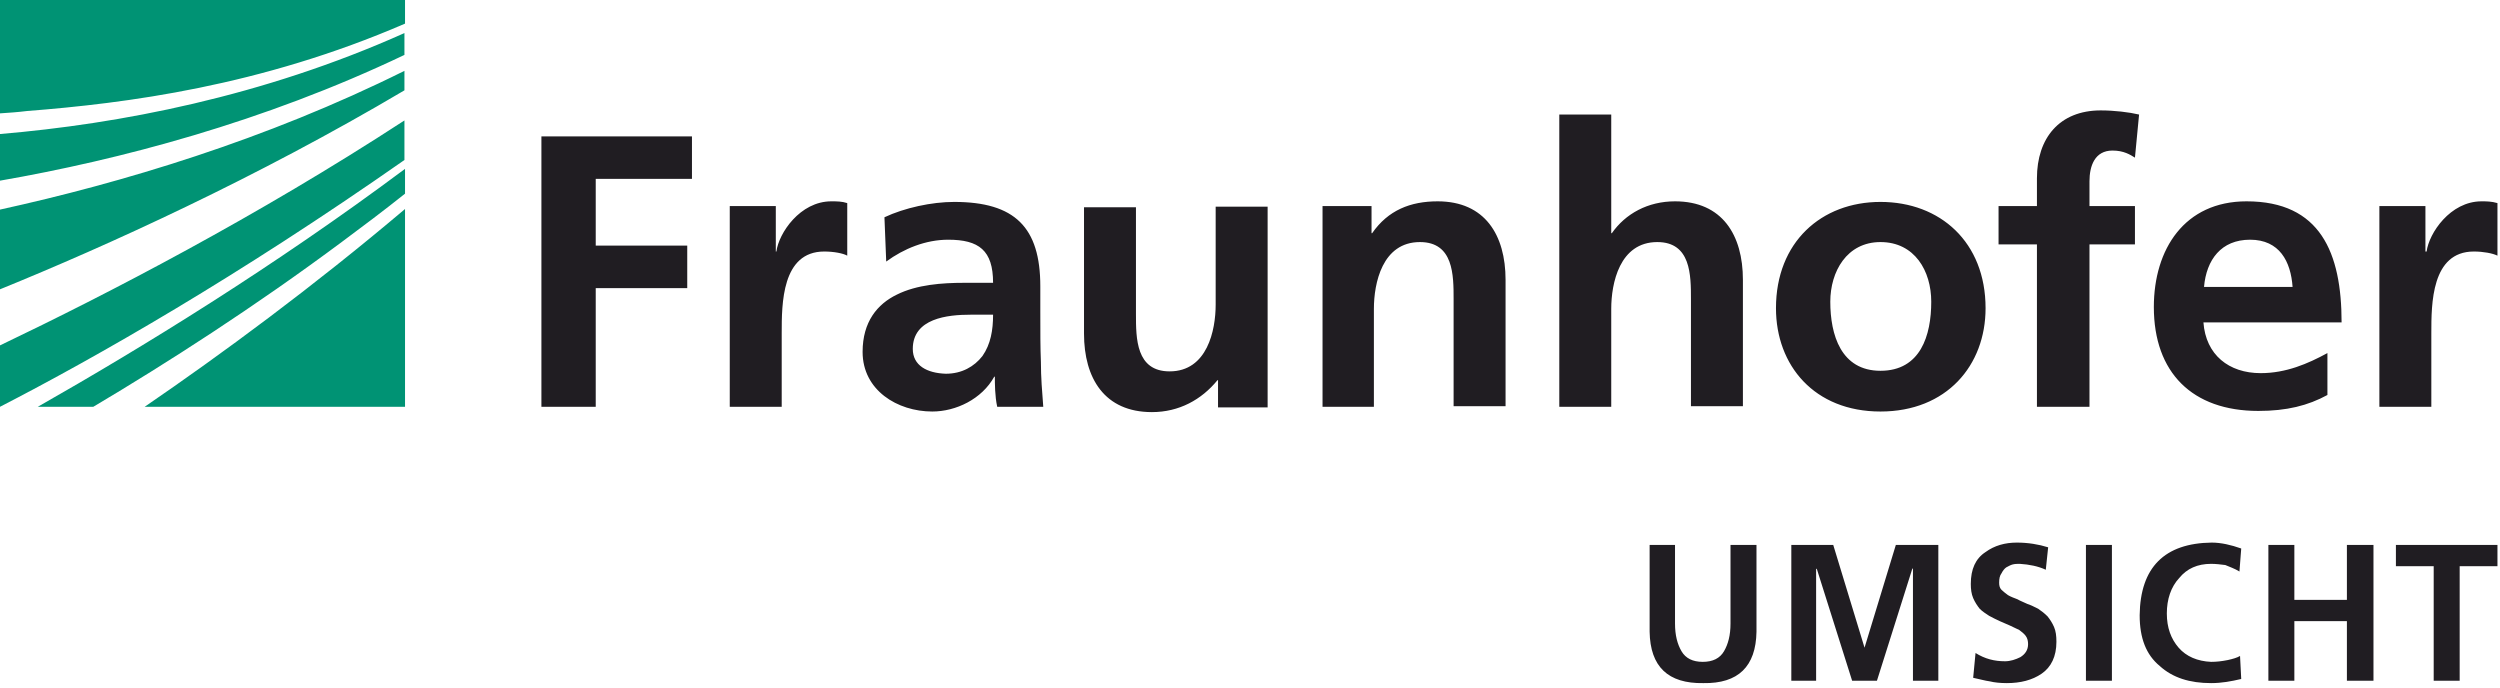
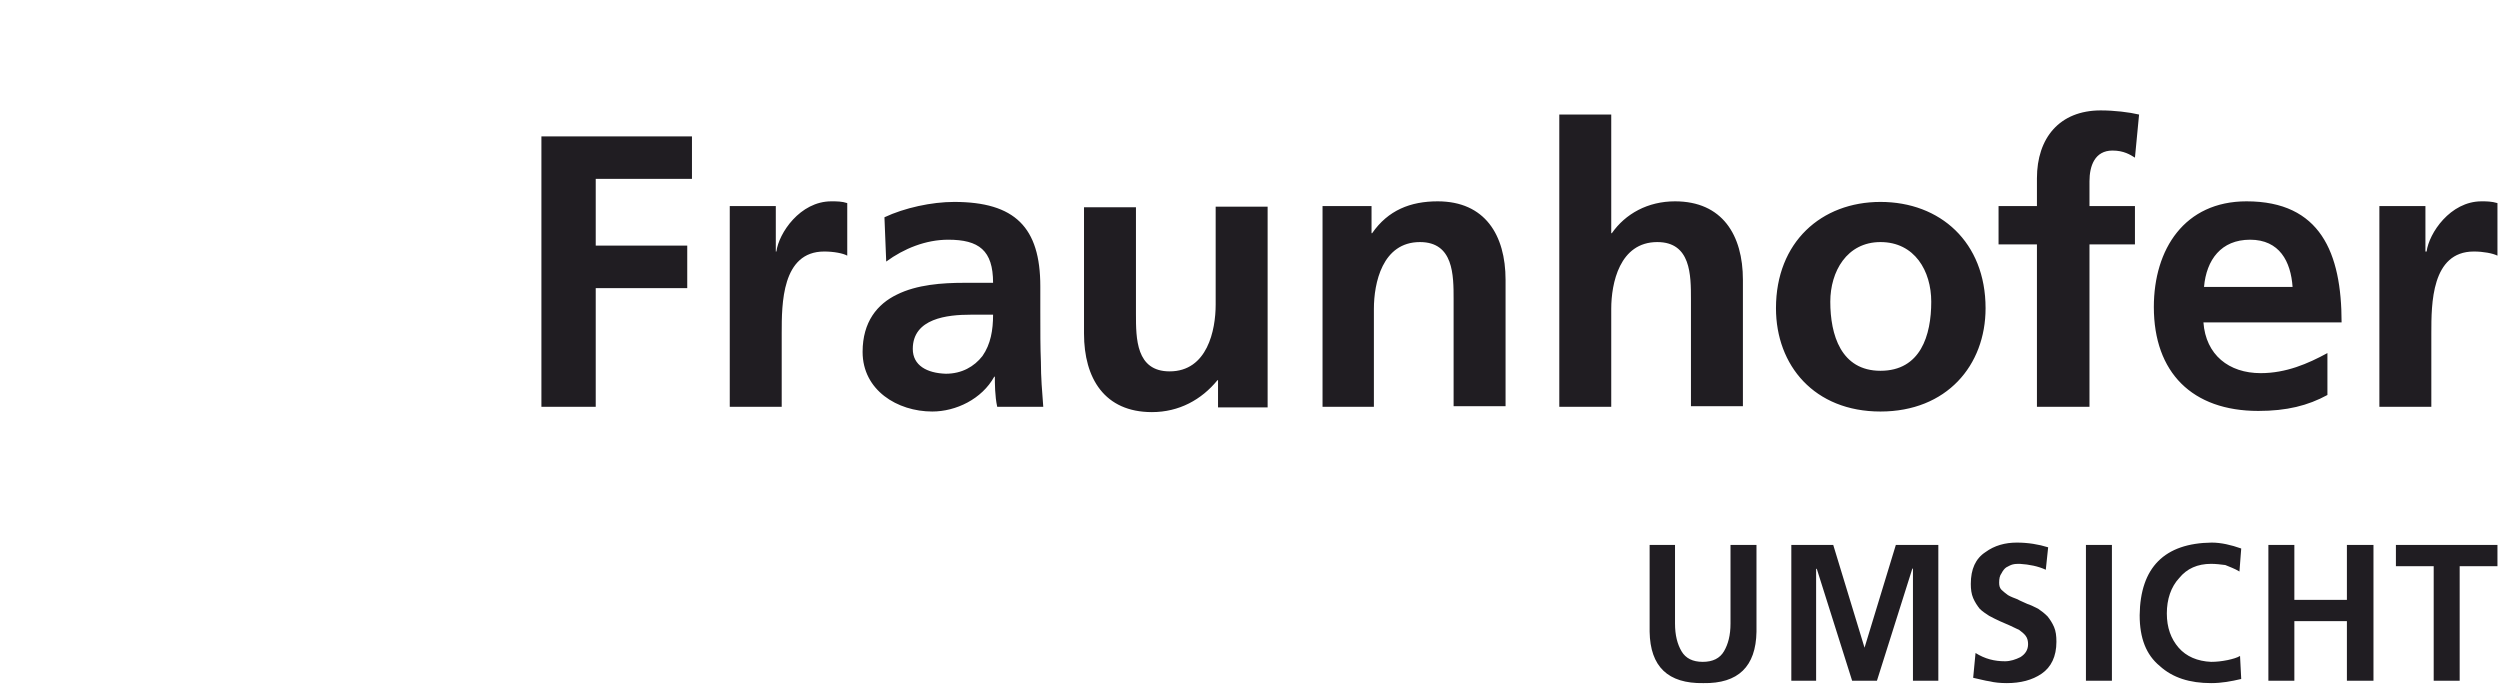
<svg xmlns="http://www.w3.org/2000/svg" width="360px" height="99px" viewBox="0 0 360 99" version="1.1">
  <g id="Fraunhofer-Umsicht">
-     <path d="M0,58.579 L0,49.737 C15.474,42.34 36.984,31.202 58.239,17.344 C58.239,17.344 58.239,17.344 58.239,23.04 C34.178,39.874 13.858,51.437 0,58.579 Z M0,41.66 L0,30.182 C17.429,26.356 38.259,20.15 58.239,10.202 C58.239,10.202 58.239,10.202 58.239,13.008 C36.984,25.591 15.474,35.368 0,41.66 Z M58.324,58.579 L20.83,58.579 C31.882,51.012 45.061,41.32 58.324,30.097 C58.324,30.097 58.324,30.097 58.324,58.579 Z M13.433,58.579 L5.441,58.579 C20.405,50.077 39.534,38.344 58.324,24.316 C58.324,24.316 58.324,24.316 58.324,27.887 C55.348,30.267 52.287,32.563 49.312,34.773 C36.644,44.21 23.891,52.372 13.433,58.579 Z M0,26.016 L0,19.3 C17.089,17.854 37.749,13.943 58.239,4.761 C58.239,4.761 58.239,4.761 58.239,7.907 C37.919,17.599 17.089,23.04 0,26.016 Z M0,7.10542736e-15 L58.324,7.10542736e-15 C58.324,7.10542736e-15 58.324,7.10542736e-15 58.324,3.401 C37.494,12.413 18.109,14.878 3.911,15.984 C2.551,16.154 1.275,16.239 0,16.324 C0,16.324 0,16.324 0,7.10542736e-15 Z" id="Bildmarke" fill="#009374" />
    <path d="M342.63,58.579 C350.112,58.579 350.112,58.579 350.112,58.579 C350.112,47.951 350.112,47.951 350.112,47.951 C350.112,43.785 350.112,36.218 356.233,36.218 C357.594,36.218 358.954,36.474 359.634,36.814 C359.634,29.247 359.634,29.247 359.634,29.247 C358.784,28.992 358.019,28.992 357.339,28.992 C352.833,28.992 349.772,33.583 349.432,36.218 C349.262,36.218 349.262,36.218 349.262,36.218 C349.262,29.672 349.262,29.672 349.262,29.672 C342.63,29.672 342.63,29.672 342.63,29.672 L342.63,58.579 Z M335.149,50.842 C332.343,52.372 329.197,53.733 325.541,53.733 C320.95,53.733 317.634,51.097 317.294,46.421 C337.189,46.421 337.189,46.421 337.189,46.421 C337.189,36.389 334.128,28.992 323.501,28.992 C314.574,28.992 310.153,35.878 310.153,44.21 C310.153,53.648 315.679,59.174 325.201,59.174 C329.282,59.174 332.343,58.409 335.149,56.878 L335.149,50.842 Z M317.379,41.32 C317.719,37.409 319.845,34.518 324.011,34.518 C328.262,34.518 329.877,37.664 330.132,41.32 L317.379,41.32 Z M293.404,58.579 C300.885,58.579 300.885,58.579 300.885,58.579 C300.885,35.198 300.885,35.198 300.885,35.198 C307.432,35.198 307.432,35.198 307.432,35.198 C307.432,29.672 307.432,29.672 307.432,29.672 C300.885,29.672 300.885,29.672 300.885,29.672 C300.885,26.101 300.885,26.101 300.885,26.101 C300.885,23.891 301.651,21.68 304.201,21.68 C305.817,21.68 306.752,22.275 307.432,22.7 C308.027,16.494 308.027,16.494 308.027,16.494 C306.582,16.154 304.456,15.899 302.501,15.899 C296.549,15.899 293.319,19.895 293.319,25.676 C293.319,29.672 293.319,29.672 293.319,29.672 C287.792,29.672 287.792,29.672 287.792,29.672 C287.792,35.198 287.792,35.198 287.792,35.198 C293.319,35.198 293.319,35.198 293.319,35.198 L293.319,58.579 L293.404,58.579 Z M263.562,43.445 C263.562,39.109 265.942,34.858 270.788,34.858 C275.72,34.858 278.1,39.024 278.1,43.445 C278.1,48.291 276.57,53.393 270.788,53.393 C265.092,53.393 263.562,48.206 263.562,43.445 Z M255.74,44.38 C255.74,52.627 261.266,59.259 270.788,59.259 C280.311,59.259 285.922,52.627 285.922,44.38 C285.922,34.858 279.375,29.077 270.788,29.077 C262.286,29.077 255.74,34.858 255.74,44.38 Z M224.538,58.579 C232.019,58.579 232.019,58.579 232.019,58.579 C232.019,44.465 232.019,44.465 232.019,44.465 C232.019,40.81 233.21,34.858 238.651,34.858 C243.497,34.858 243.497,39.619 243.497,43.105 C243.497,58.494 243.497,58.494 243.497,58.494 C250.979,58.494 250.979,58.494 250.979,58.494 C250.979,40.299 250.979,40.299 250.979,40.299 C250.979,33.838 248.003,28.992 241.202,28.992 C237.291,28.992 234.06,30.777 232.104,33.583 C232.019,33.583 232.019,33.583 232.019,33.583 C232.019,16.494 232.019,16.494 232.019,16.494 C224.538,16.494 224.538,16.494 224.538,16.494 L224.538,58.579 Z M190.36,58.579 C197.841,58.579 197.841,58.579 197.841,58.579 C197.841,44.465 197.841,44.465 197.841,44.465 C197.841,40.81 199.032,34.858 204.473,34.858 C209.319,34.858 209.319,39.619 209.319,43.105 C209.319,58.494 209.319,58.494 209.319,58.494 C216.801,58.494 216.801,58.494 216.801,58.494 C216.801,40.299 216.801,40.299 216.801,40.299 C216.801,33.838 213.825,28.992 207.023,28.992 C203.113,28.992 199.882,30.267 197.586,33.583 C197.501,33.583 197.501,33.583 197.501,33.583 C197.501,29.672 197.501,29.672 197.501,29.672 C190.445,29.672 190.445,29.672 190.445,29.672 L190.445,58.579 L190.36,58.579 Z M182.623,29.757 C175.056,29.757 175.056,29.757 175.056,29.757 C175.056,43.87 175.056,43.87 175.056,43.87 C175.056,47.526 173.866,53.478 168.424,53.478 C163.578,53.478 163.578,48.716 163.578,45.231 C163.578,29.842 163.578,29.842 163.578,29.842 C156.097,29.842 156.097,29.842 156.097,29.842 C156.097,48.036 156.097,48.036 156.097,48.036 C156.097,54.498 159.072,59.344 165.874,59.344 C169.785,59.344 173.016,57.558 175.311,54.753 C175.396,54.753 175.396,54.753 175.396,54.753 C175.396,58.664 175.396,58.664 175.396,58.664 C182.538,58.664 182.538,58.664 182.538,58.664 L182.538,29.757 L182.623,29.757 Z M131.441,50.247 C131.441,45.826 136.457,45.316 139.773,45.316 C143.003,45.316 143.003,45.316 143.003,45.316 C143.003,47.526 142.663,49.567 141.473,51.267 C140.283,52.797 138.497,53.818 136.202,53.818 C133.481,53.733 131.441,52.627 131.441,50.247 Z M127.615,37.664 C130.165,35.793 133.311,34.518 136.542,34.518 C140.963,34.518 143.003,36.048 143.003,40.725 C138.838,40.725 138.838,40.725 138.838,40.725 C135.692,40.725 132.036,40.98 129.145,42.425 C126.34,43.785 124.214,46.336 124.214,50.672 C124.214,56.198 129.23,59.259 134.246,59.259 C137.647,59.259 141.388,57.473 143.174,54.243 C143.259,54.243 143.259,54.243 143.259,54.243 C143.259,55.178 143.259,57.048 143.599,58.579 C150.23,58.579 150.23,58.579 150.23,58.579 C150.06,56.368 149.89,54.328 149.89,52.117 C149.805,49.992 149.805,47.866 149.805,44.891 C149.805,41.235 149.805,41.235 149.805,41.235 C149.805,32.733 146.149,29.077 137.392,29.077 C134.161,29.077 130.251,29.927 127.36,31.287 L127.615,37.664 Z M105.085,58.579 C112.566,58.579 112.566,58.579 112.566,58.579 C112.566,47.951 112.566,47.951 112.566,47.951 C112.566,43.785 112.566,36.218 118.688,36.218 C120.048,36.218 121.408,36.474 122.004,36.814 C122.004,29.247 122.004,29.247 122.004,29.247 C121.238,28.992 120.473,28.992 119.708,28.992 C115.202,28.992 112.141,33.583 111.801,36.218 C111.716,36.218 111.716,36.218 111.716,36.218 C111.716,29.672 111.716,29.672 111.716,29.672 C105.085,29.672 105.085,29.672 105.085,29.672 L105.085,58.579 Z M77.963,58.579 C85.785,58.579 85.785,58.579 85.785,58.579 C85.785,41.49 85.785,41.49 85.785,41.49 C98.963,41.49 98.963,41.49 98.963,41.49 C98.963,35.368 98.963,35.368 98.963,35.368 C85.785,35.368 85.785,35.368 85.785,35.368 C85.785,25.761 85.785,25.761 85.785,25.761 C99.643,25.761 99.643,25.761 99.643,25.761 C99.643,19.64 99.643,19.64 99.643,19.64 C77.963,19.64 77.963,19.64 77.963,19.64 L77.963,58.579 Z" id="Untertitel" fill="#201D22" fill-rule="nonzero" />
    <path d="M237.461,78.473 C241.202,78.473 241.202,78.473 241.202,78.473 C241.202,89.781 241.202,89.781 241.202,89.781 C241.202,91.481 241.542,92.757 242.137,93.777 C242.732,94.797 243.752,95.307 245.197,95.307 C246.643,95.307 247.663,94.797 248.258,93.777 C248.853,92.757 249.193,91.481 249.193,89.781 C249.193,78.473 249.193,78.473 249.193,78.473 C252.934,78.473 252.934,78.473 252.934,78.473 C252.934,90.971 252.934,90.971 252.934,90.971 C252.849,95.987 250.299,98.453 245.282,98.368 C240.181,98.453 237.631,95.987 237.546,90.971 L237.546,78.473 L237.461,78.473 Z M257.95,78.473 L263.987,78.473 L268.493,93.267 L272.999,78.473 L279.12,78.473 L279.12,98.028 L275.465,98.028 L275.465,81.874 L275.38,81.874 L270.278,98.028 L266.707,98.028 L261.606,81.874 L261.521,81.959 L261.521,98.028 L257.95,98.028 L257.95,78.473 Z M290.853,81.194 C290.513,81.194 290.173,81.194 289.833,81.279 C289.493,81.364 289.238,81.534 288.898,81.704 C288.643,81.874 288.388,82.214 288.218,82.554 C287.962,82.894 287.877,83.32 287.877,83.915 C287.877,84.34 287.962,84.68 288.218,84.935 C288.473,85.19 288.813,85.445 289.153,85.7 C289.578,85.955 290.088,86.125 290.513,86.295 C290.938,86.55 291.448,86.72 291.958,86.975 C292.469,87.145 292.979,87.4 293.489,87.656 C293.999,87.996 294.424,88.336 294.849,88.761 C295.189,89.186 295.529,89.696 295.784,90.291 C296.039,90.886 296.124,91.566 296.124,92.417 C296.124,94.542 295.359,96.073 293.999,97.008 C292.639,97.943 290.938,98.368 288.983,98.368 C288.047,98.368 287.197,98.283 286.517,98.113 C285.837,98.028 284.987,97.773 284.137,97.603 C284.477,94.032 284.477,94.032 284.477,94.032 C285.837,94.882 287.197,95.222 288.728,95.222 C289.493,95.222 290.258,94.967 290.938,94.627 C291.618,94.202 292.043,93.607 292.043,92.757 C292.043,92.332 291.958,91.907 291.703,91.566 C291.448,91.226 291.108,90.971 290.768,90.716 C289.918,90.291 288.983,89.866 287.962,89.441 C287.367,89.186 286.942,88.931 286.432,88.676 C285.922,88.336 285.497,88.081 285.072,87.656 C284.732,87.23 284.392,86.72 284.137,86.125 C283.882,85.53 283.796,84.85 283.796,84.085 C283.796,81.959 284.477,80.429 285.922,79.494 C287.197,78.558 288.728,78.133 290.428,78.133 C292.043,78.133 293.574,78.388 294.934,78.813 C294.594,82.044 294.594,82.044 294.594,82.044 C293.489,81.534 292.213,81.279 290.853,81.194 Z M300.375,78.473 L304.116,78.473 L304.116,98.028 L300.375,98.028 L300.375,78.473 Z M322.736,97.773 C321.29,98.113 319.93,98.368 318.4,98.368 C315.339,98.368 312.873,97.603 311.003,95.902 C309.047,94.287 308.112,91.907 308.112,88.591 C308.197,81.704 311.683,78.218 318.485,78.133 C319.845,78.133 321.29,78.473 322.736,78.984 C322.481,82.299 322.481,82.299 322.481,82.299 C321.8,81.874 321.035,81.619 320.44,81.364 C319.76,81.279 319.08,81.194 318.4,81.194 C316.444,81.194 314.914,81.874 313.809,83.234 C312.618,84.51 312.023,86.295 312.023,88.336 C312.023,90.376 312.618,91.992 313.723,93.267 C314.829,94.542 316.444,95.222 318.4,95.307 C319.165,95.307 319.93,95.222 320.78,95.052 C321.545,94.882 322.14,94.712 322.566,94.457 L322.736,97.773 Z M326.647,78.473 L330.387,78.473 L330.387,86.38 L337.954,86.38 L337.954,78.473 L341.78,78.473 L341.78,98.028 L337.954,98.028 L337.954,89.441 L330.387,89.441 L330.387,98.028 L326.647,98.028 L326.647,78.473 Z M350.452,81.534 L345.011,81.534 L345.011,78.473 L359.634,78.473 L359.634,81.534 L354.193,81.534 L354.193,98.028 L350.452,98.028 L350.452,81.534 Z" id="Wortmarke" fill="#201D22" />
  </g>
</svg>